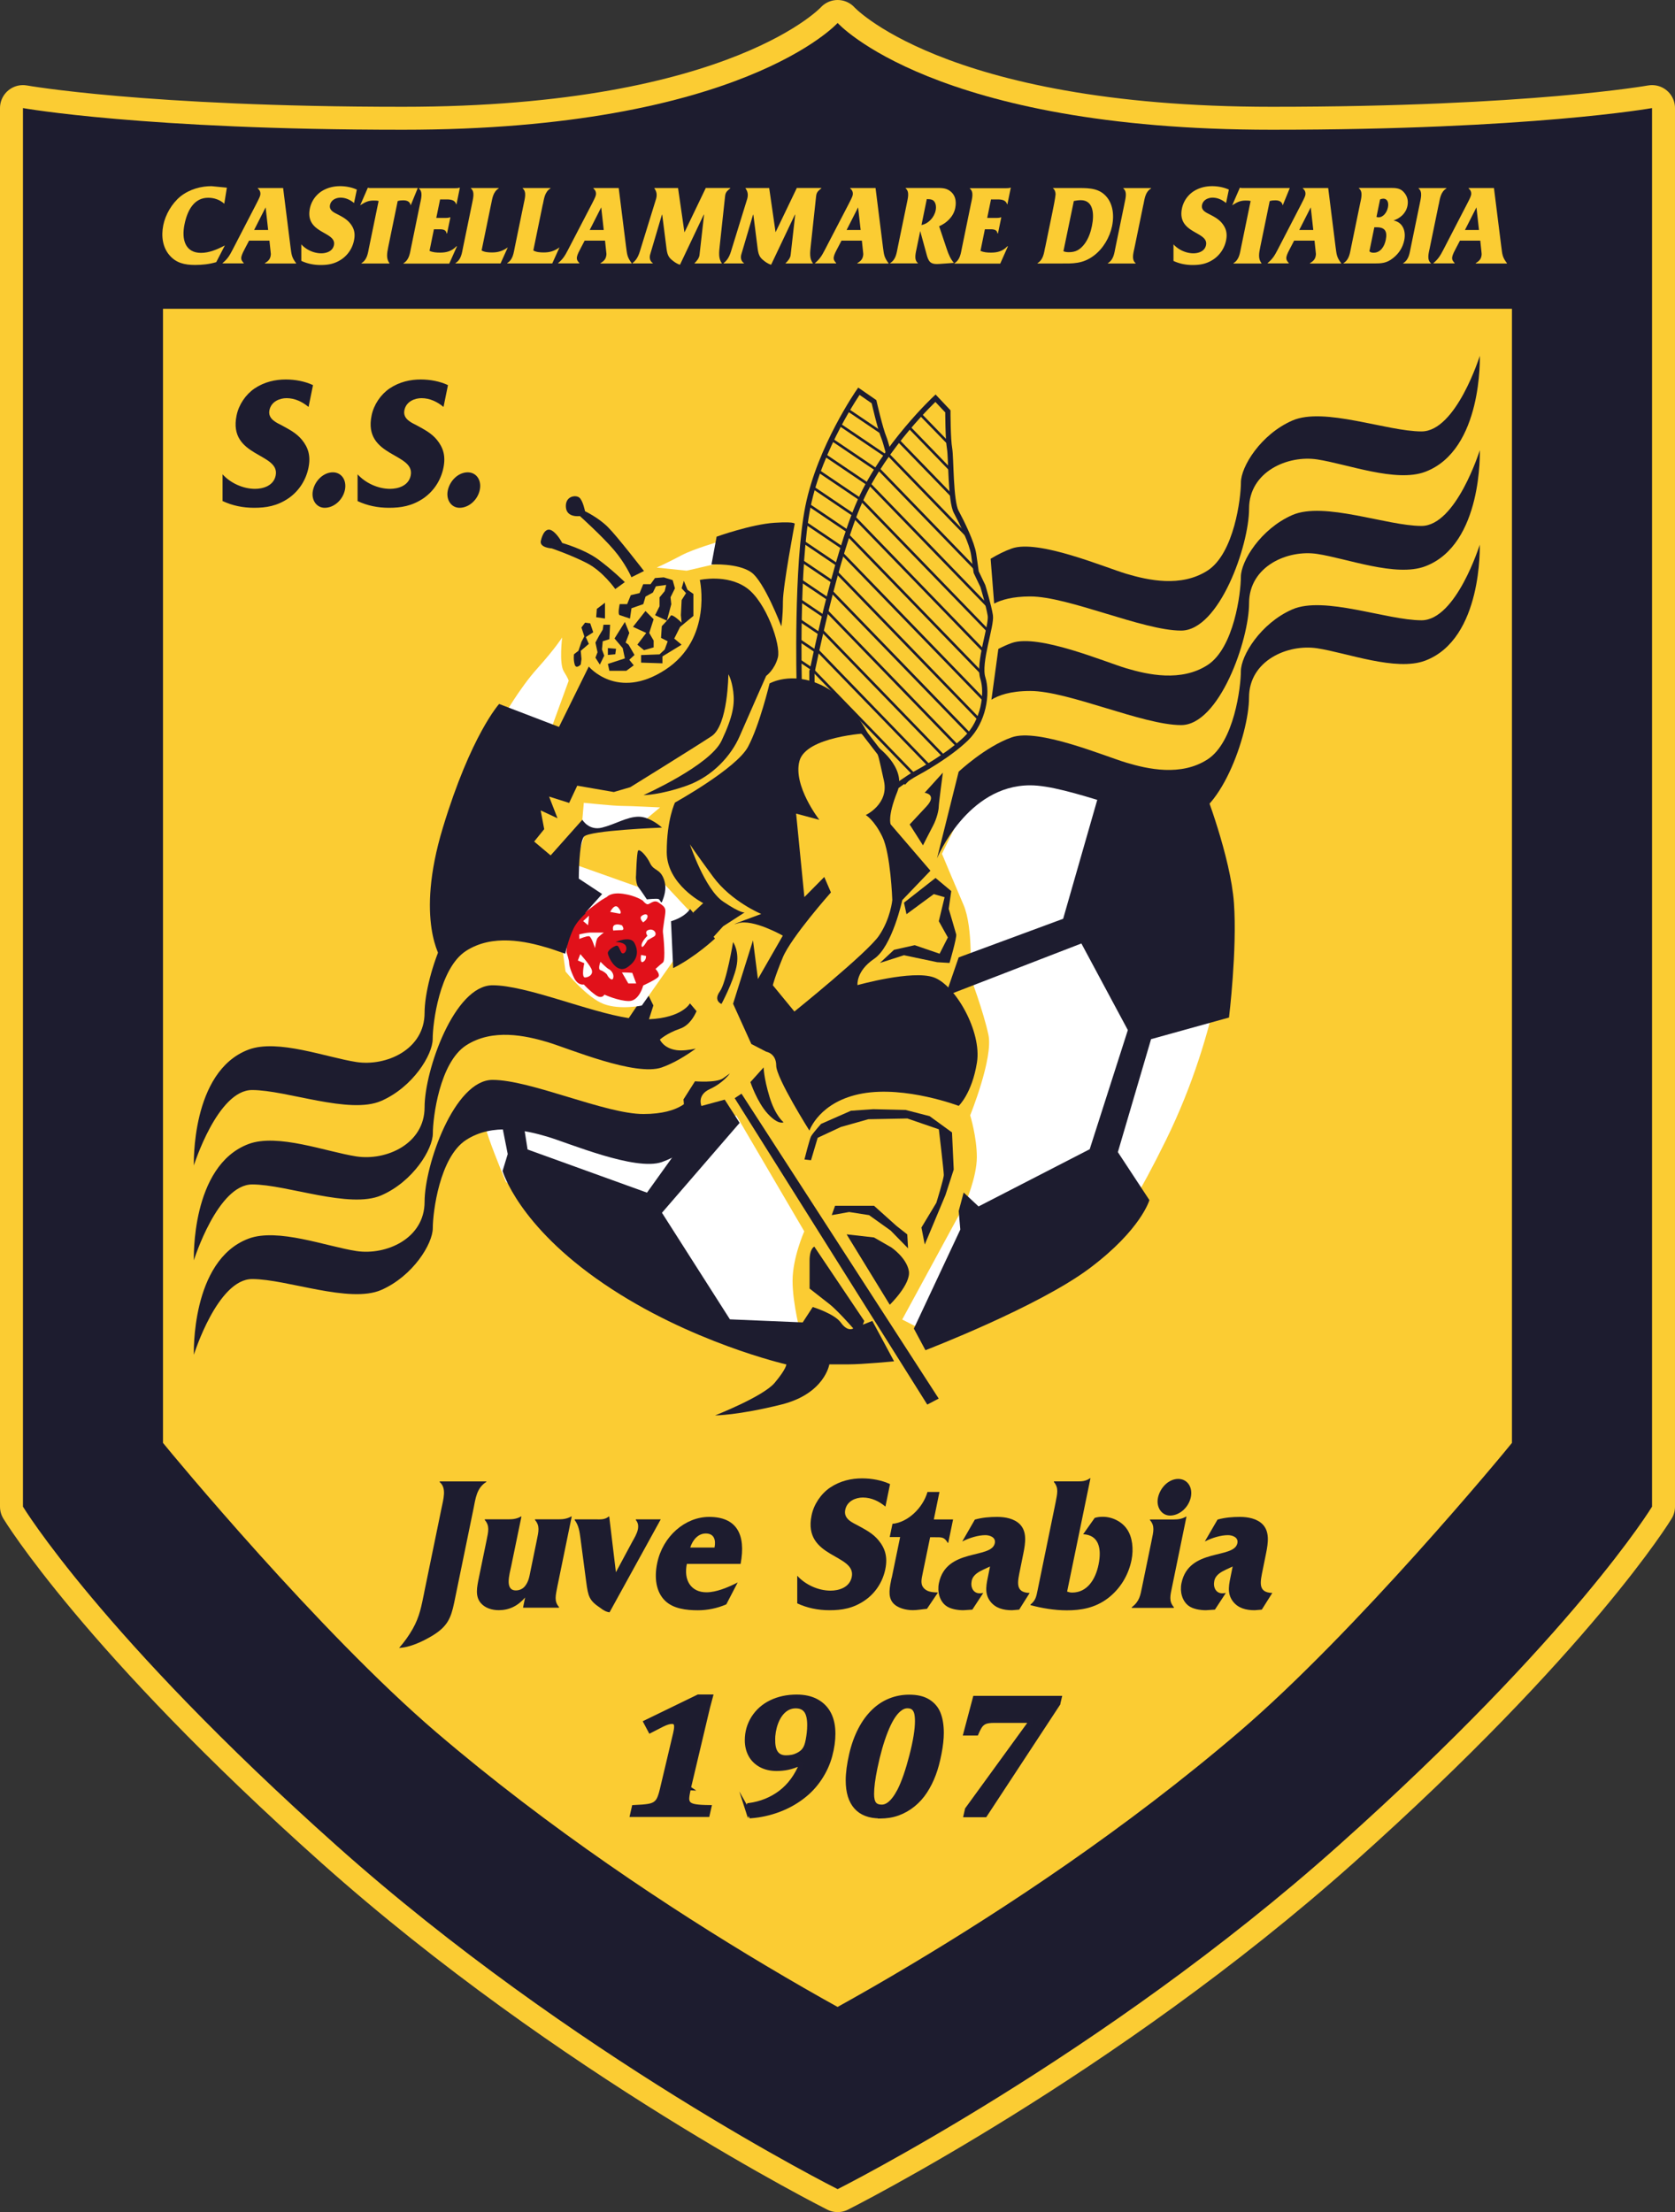
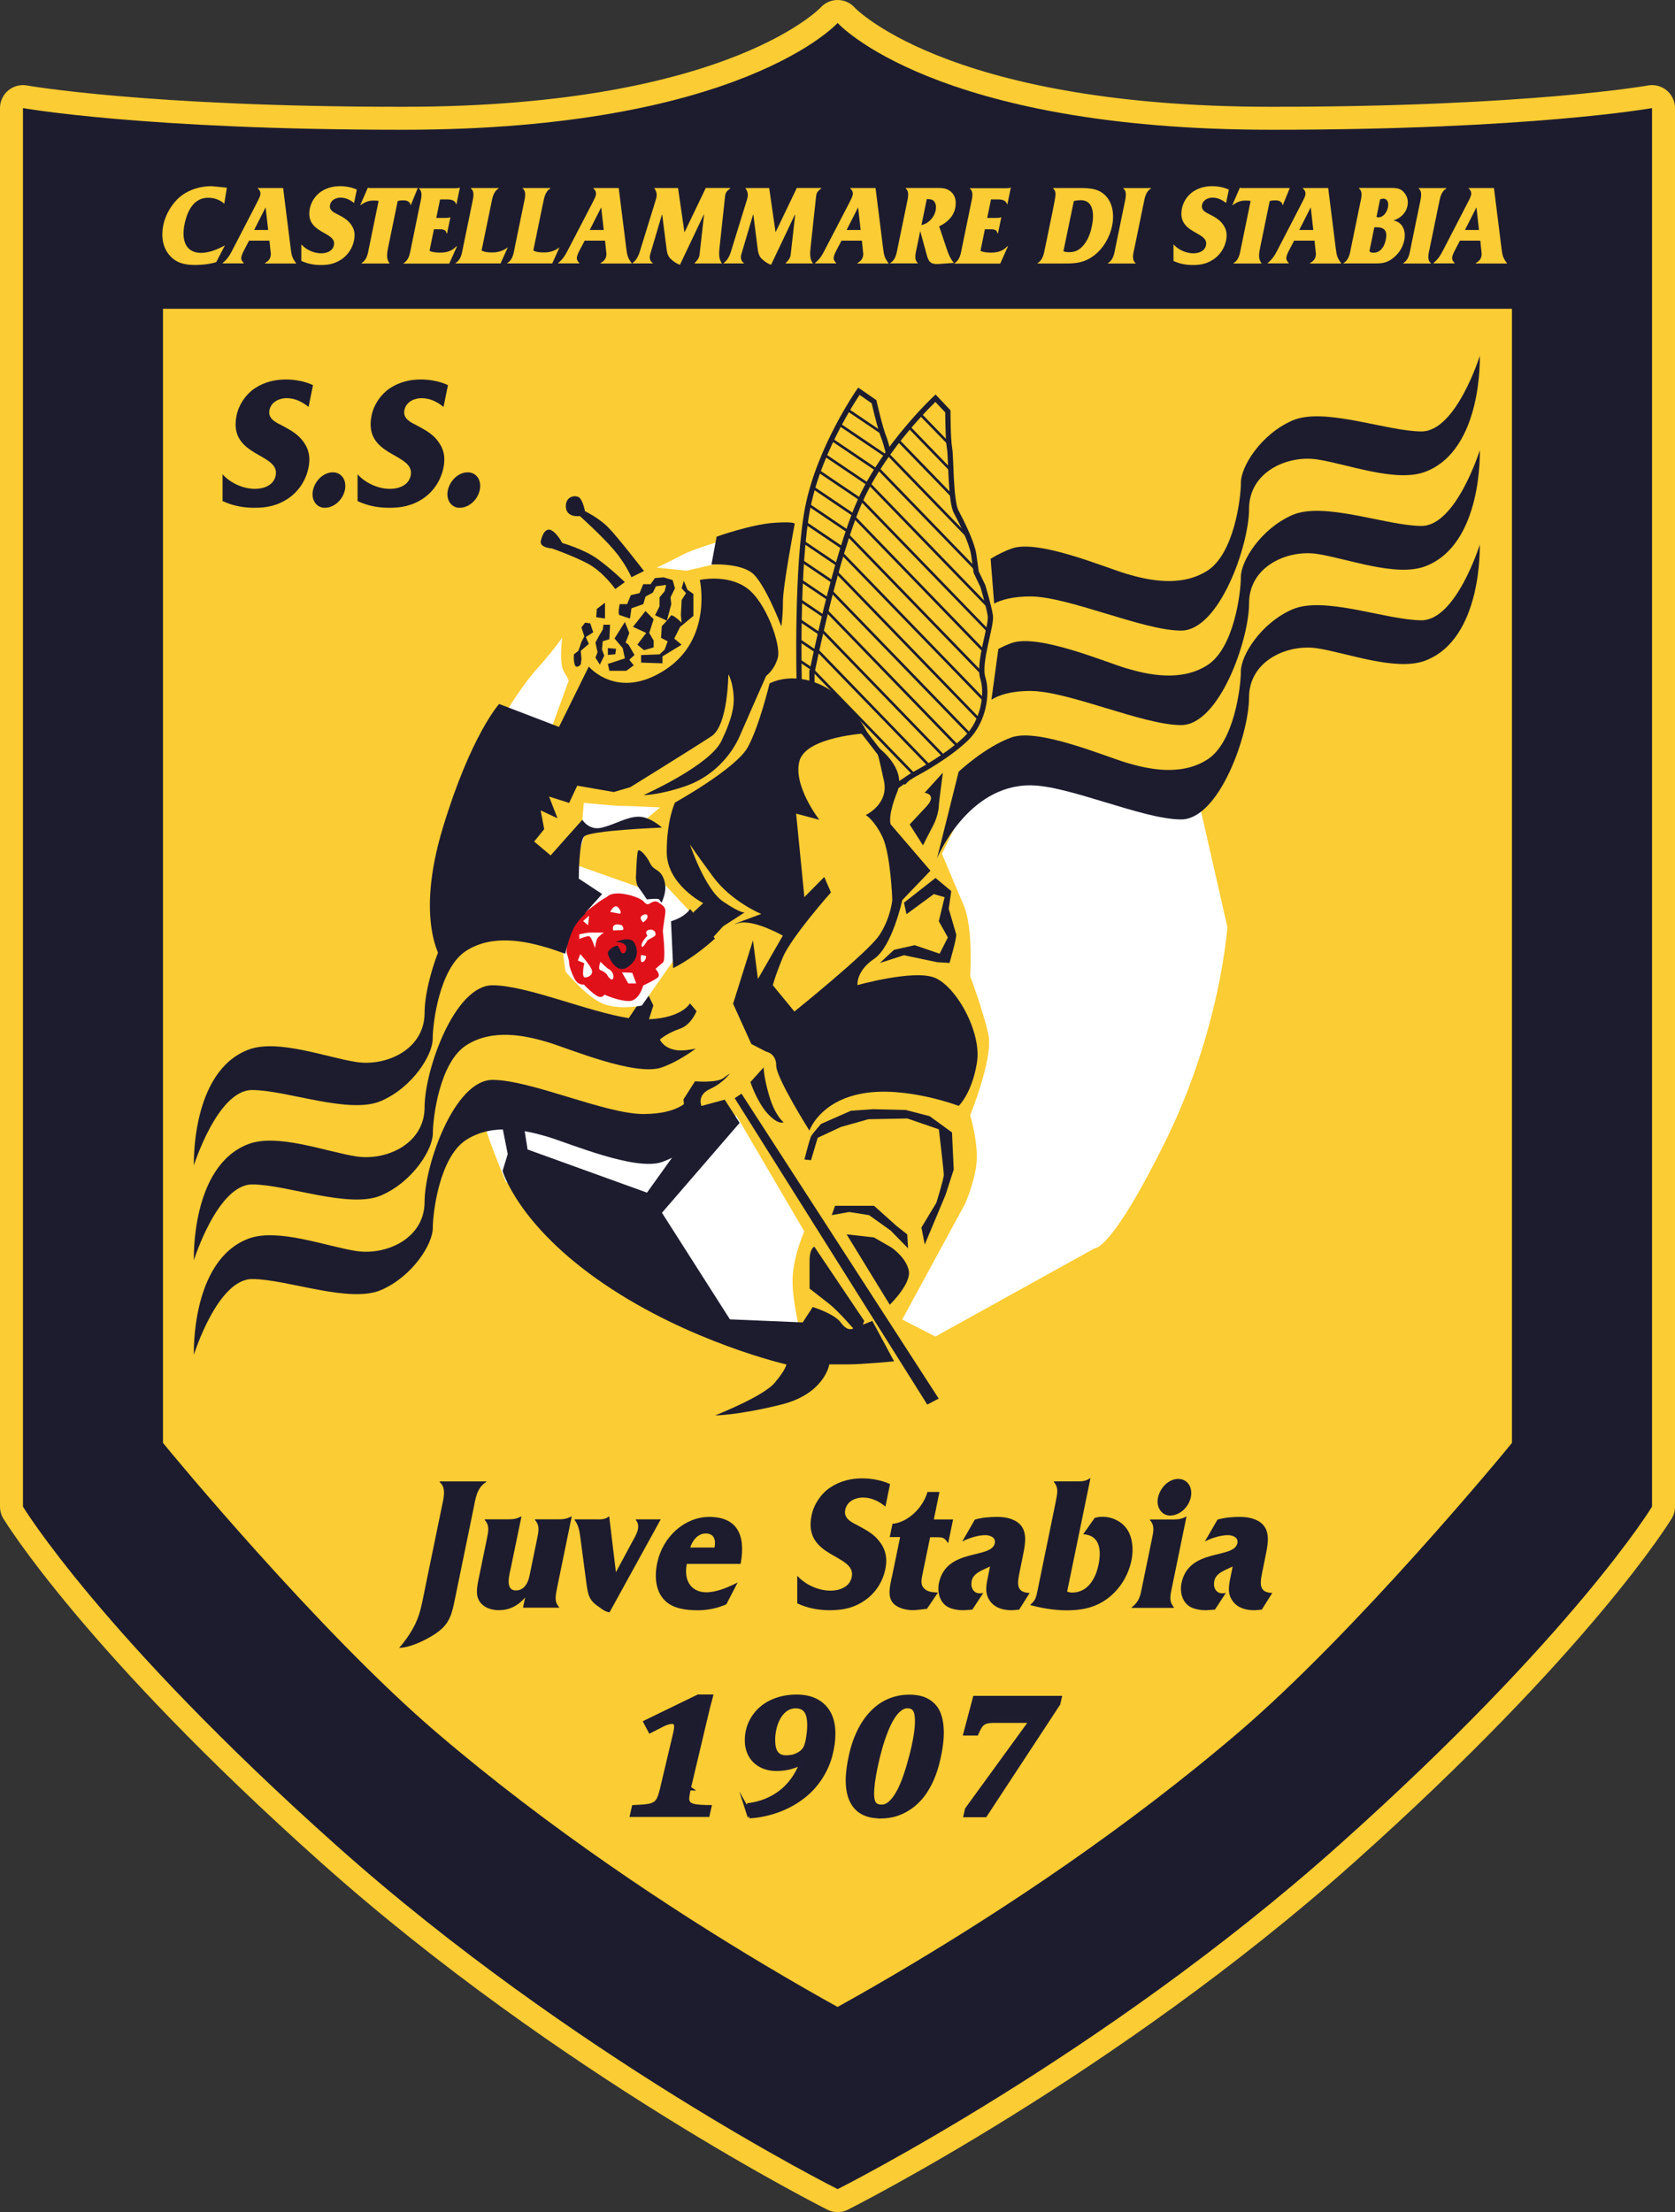
<svg xmlns="http://www.w3.org/2000/svg" id="Livello_2" data-name="Livello 2" viewBox="0 0 312.25 412.19">
  <rect x="0" y="0" width="312.25" height="412.19" fill="#333333" stroke="none" />
  <defs>
    <style>.cls-1{stroke-width:.98px}.cls-1,.cls-2{stroke-miterlimit:3.86}.cls-1,.cls-2,.cls-3{stroke:#1d1c2f;fill:none}.cls-2{stroke-width:.49px}.cls-3{stroke-miterlimit:22.93;stroke-width:.33px}.cls-5,.cls-7{fill-rule:evenodd}.cls-10,.cls-5,.cls-7,.cls-8,.cls-9{stroke-width:0}.cls-11,.cls-5,.cls-8{fill:#1d1c2f}.cls-7,.cls-9{fill:#fbcc33}.cls-11{stroke:#1e1c30;stroke-miterlimit:10;stroke-width:.77px}.cls-10{fill:#fff}</style>
  </defs>
  <g data-name="Livello 1">
    <g data-name="Livello 1-2" id="Livello_1-2">
      <path d="M156.15 407.91s-49.48-24.81-93.41-64.01-58.46-63.16-58.46-63.16V20.14s22.57 4.04 70.83 4.04c63.12 0 81.04-19.9 81.04-19.9s17.86 19.9 80.98 19.9c48.27 0 70.84-4.04 70.84-4.04v260.6s-14.55 23.96-58.47 63.16-93.35 64.01-93.35 64.01h0Z" style="stroke:#fbcc33;stroke-linecap:round;stroke-linejoin:round;stroke-width:8.56px;fill:none" />
      <path class="cls-8" d="M156.15 407.91s-49.48-24.81-93.41-64.01-58.46-63.16-58.46-63.16V20.14s22.57 4.04 70.83 4.04c63.12 0 81.04-19.9 81.04-19.9s17.86 19.9 80.98 19.9c48.27 0 70.84-4.04 70.84-4.04v260.6s-14.55 23.96-58.47 63.16-93.35 64.01-93.35 64.01" />
      <path class="cls-9" d="M282.02 57.37v211.55c-1.67 2.11-29.17 35.31-50.95 53.94-21.09 18.04-43.75 32.98-61.35 43.47-5.03 3.01-9.61 5.62-13.58 7.82-3.97-2.2-8.56-4.82-13.6-7.83-17.61-10.49-40.3-25.43-61.37-43.46-21.78-18.64-49.27-51.84-50.95-53.94V57.37h251.8Z" />
      <path class="cls-3" d="M282.02 57.37v211.55c-1.67 2.11-29.17 35.31-50.95 53.94-21.09 18.04-43.75 32.98-61.35 43.47-5.03 3.01-9.61 5.62-13.58 7.82-3.97-2.2-8.56-4.82-13.6-7.83-17.61-10.49-40.3-25.43-61.37-43.46-21.78-18.64-49.27-51.84-50.95-53.94V57.37h251.8Z" />
      <path class="cls-9" d="M148.99 127.41s-.58-21.99 1.63-33.04c2.23-11.05 9.49-21.48 9.49-21.48l2.82 1.95s1.16 5.07 1.85 6.71c.68 1.63 2.34 9.56 3.85 11.32 1.51 1.77 4.16 5.07 4.95 7.12.78 2.05 1.19 3.16 1.19 3.16l1.8 2.3s1.86 3.31 2.58 5.08-.3 9.04 1.24 11.68c1.56 2.64 1.95 7.86-.52 11.6-2.47 3.73-6.97 7.57-7.91 8.34-.92.78-3.2 3.29-3.2 3.29l-4.01-5.84-5.49-4.66-9.61-4.73-.65-2.82Z" />
      <path class="cls-3" d="M148.99 127.41s-.58-21.99 1.63-33.04c2.23-11.05 9.49-21.48 9.49-21.48l2.82 1.95s1.16 5.07 1.85 6.71c.68 1.63 2.34 9.56 3.85 11.32 1.51 1.77 4.16 5.07 4.95 7.12.78 2.05 1.19 3.16 1.19 3.16l1.8 2.3s1.86 3.31 2.58 5.08-.3 9.04 1.24 11.68c1.56 2.64 1.95 7.86-.52 11.6-2.47 3.73-6.97 7.57-7.91 8.34-.92.78-3.2 3.29-3.2 3.29l-4.01-5.84-5.49-4.66-9.61-4.73-.65-2.82Z" />
      <path class="cls-2" d="m158.06 76.39 6.41 4.33M156.43 79.06l9.49 6.41M155 81.87l12.33 8.33M153.7 84.76l18.16 12.25M152.52 87.73l22.04 14.87M151.51 90.82l26.9 18.16M150.7 94.04l28.73 19.4M150.12 97.41l29.34 19.81M149.7 100.92l30.29 20.44M149.41 104.49l32.14 21.69M149.2 108.11l32.21 21.74M149.06 111.79l31.2 21.07M148.97 115.49l29.51 19.93M148.93 119.24l27.61 18.64M148.93 123.01l25.33 17.11M148.98 126.81l22.87 15.44" />
      <path class="cls-1" d="M148.99 127.41s-.58-21.99 1.63-33.04c2.23-11.05 9.49-21.47 9.49-21.47l2.82 1.95s1.16 5.08 1.85 6.71c.68 1.64 2.34 9.56 3.85 11.32 1.51 1.77 4.16 5.07 4.95 7.12.78 2.05 1.19 3.16 1.19 3.16l1.8 2.3s1.86 3.31 2.58 5.08-.3 9.04 1.24 11.68c1.56 2.64 1.95 7.86-.52 11.6-2.47 3.73-6.97 7.57-7.91 8.34-.92.78-3.2 3.29-3.2 3.29l-4.01-5.84-5.49-4.67-9.61-4.73-.65-2.82Z" />
      <path class="cls-9" d="M151.35 125.37s4.33-21.62 8.97-32c4.64-10.38 14.07-19.17 14.07-19.17l2.31 2.45s0 5.19.3 6.92c.32 1.73.15 9.8 1.24 11.81 1.08 2.02 2.93 5.77 3.25 7.92l.46 3.31 1.24 2.59s1.08 3.61 1.39 5.48c.3 1.87-2.31 8.8-1.39 11.67s.15 8.08-3.09 11.24c-3.25 3.17-8.51 6.06-9.59 6.63-1.09.58-3.87 2.59-3.87 2.59l-2.63-6.48-4.33-5.62-8.35-6.48v-2.88h.01Z" />
      <path class="cls-3" d="M151.35 125.37s4.33-21.62 8.97-32c4.64-10.38 14.07-19.17 14.07-19.17l2.31 2.45s0 5.19.3 6.92c.32 1.73.15 9.8 1.24 11.81 1.08 2.02 2.93 5.77 3.25 7.92l.46 3.31 1.24 2.59s1.08 3.61 1.39 5.48c.3 1.87-2.31 8.8-1.39 11.67s.15 8.08-3.09 11.24c-3.25 3.17-8.51 6.06-9.59 6.63-1.09.58-3.87 2.59-3.87 2.59l-2.63-6.48-4.33-5.62-8.35-6.48v-2.88h.01Z" />
      <path class="cls-2" d="m171.6 77.23 5.31 5.47M169.41 79.53l7.85 8.1M167.38 81.99l10.21 10.53M165.46 84.56l15.03 15.51M163.65 87.25l18.23 18.82M161.97 90.07l22.27 22.98M160.45 93.06l23.78 24.54M159.14 96.26l24.28 25.07M157.96 99.6l25.07 25.86M156.87 103.03l26.6 27.46M155.86 106.54l26.65 27.51M154.9 110.1l25.83 26.66M153.98 113.71l24.42 25.21M153.1 117.36l22.86 23.59M152.27 121.05l20.97 21.65M151.46 124.79l18.93 19.53" />
      <path class="cls-1" d="M151.35 125.37s4.33-21.62 8.97-32c4.64-10.38 14.07-19.17 14.07-19.17l2.31 2.45s0 5.19.32 6.92c.3 1.73.15 9.8 1.24 11.81 1.08 2.02 2.93 5.77 3.25 7.92.3 2.16.47 3.31.47 3.31l1.24 2.59s1.09 3.61 1.39 5.48c.3 1.87-2.31 8.8-1.39 11.67s.15 8.08-3.09 11.24c-3.25 3.17-8.51 6.06-9.59 6.64-1.09.58-3.87 2.59-3.87 2.59l-2.63-6.48-4.33-5.62-8.35-6.48v-2.88h-.01Z" />
      <path class="cls-10" d="M228.81 172.65s-1.24 19.03-11.45 39.78c-10.21 20.75-13.29 20.17-13.29 20.17l-29.69 16.44-6.19-3.17 11.75-21.62s2.16-4.9 2.16-8.65-1.24-7.78-1.24-7.78 4.33-10.67 3.4-15c-.92-4.32-3.4-10.95-3.4-10.95s.62-8.94-1.24-13.26c-1.86-4.32-4.02-9.52-4.02-9.52l6.19-12.69s5.88-2.59 11.75-2.59 24.42 2.31 24.42 2.31l5.57 3.45 5.25 23.06.03.02ZM134.18 100.87s-4.95 1.44-7.11 2.59c-2.16 1.16-4.64 2.3-4.64 2.3l5.57.58 9.89-2.3-3.71-3.17ZM94.3 220.21s-1.92-4.56-3.14-8.04c-1.2-3.49-1.51-5.79-1.51-5.79h14.53l13.89 4.04 8.69 1.75 10.5-4.33 12.67 21.6s-2.18 4.89-2.18 9.23 1.57 10.12 1.57 10.12l-20.69-1.18s-11.11-9.28-12.07-10.69c-.96-1.4-22.26-16.71-22.26-16.71" />
      <path class="cls-9" d="m42.29 34.97-2.86-.28c-1.9 0-4.02.52-5.78 1.9-1.62 1.33-2.81 3.4-3.21 5.36-.44 2.18-.06 4.19 1.13 5.58 1.24 1.47 2.83 1.84 4.79 1.84 1.29 0 2.62-.13 3.95-.52l1.61-3.12c-1.45.77-2.95 1.39-4.45 1.39-2.87 0-3.68-2.39-3.07-5.34.53-2.58 1.77-4.93 4.41-4.93 1.16 0 2.2.4 3 1.11l.48-2.99h.01Z" />
      <path class="cls-7" d="M50 42.86h-2.63l2.14-4.21h.01l.47 4.21H50Zm.23 1.99.22 2.08c.05.34.06.45-.01.81-.14.68-.56.98-1.06 1.3v.06h5.82v-.06c-.86-1.13-.85-1.63-1.04-2.99l-1.38-11.01h-4.73v.06c.32.28.58.66.47 1.24-.09.45-.57 1.29-.77 1.71l-4.41 8.52c-.57 1.1-.95 1.71-1.85 2.45v.06h3.95v-.06c-.27-.32-.56-.59-.44-1.19.1-.45.44-1.11.67-1.54l.76-1.45h3.82v.02Z" />
      <path class="cls-9" d="M56.18 48.61c1.09.52 2.31.77 3.59.77 1.37 0 2.64-.19 3.97-1.11a5.564 5.564 0 0 0 2.25-3.47c.29-1.37-.01-2.32-.76-3.23-.62-.74-1.4-1.16-2.24-1.6-.65-.34-1.68-.74-1.47-1.77.2-1 1.21-1.37 1.96-1.37.96 0 1.82.42 2.52 1l.52-2.5c-.92-.42-2.04-.64-3.11-.64-1.18 0-2.43.26-3.58 1.03a5.06 5.06 0 0 0-2.06 3.1c-.99 4.79 5.02 4.26 4.48 6.86-.25 1.2-1.49 1.52-2.37 1.52-1.39 0-2.83-.68-3.71-1.67v3.08Z" />
      <path class="cls-7" d="M74.16 37.46c.35-.11.67-.13 1.01-.13.7 0 1.25.21 1.39.94l1.32-3.23h-8.96l-.35-.06-1.43 3.29.15-.11c.85-.55 1.45-.79 2.34-.79.35 0 .63 0 .95.08l-1.77 8.6c-.23 1.11-.34 2.33-1.43 2.99v.06h5.22v-.06c-.63-.85-.47-1.82-.22-3.04l1.76-8.55h.01ZM80.89 42.72h.63c.72 0 1.62-.08 1.72.77h.1l.62-2.99h-.1c-.19.08-.47.11-.73.11h-1.8l.71-3.45h.62c.95 0 2.07-.11 2.38.9h.06l.63-3.1h-.06c-.24.11-.54.11-.83.11h-6.75v.06c.8.64.42 1.86.19 2.97l-1.64 7.99c-.23 1.11-.34 2.31-1.43 2.97v.06h8.54l1.44-3.23h-.1c-.94.99-1.99 1.18-3.06 1.18-.68 0-1.38-.05-1.96-.33l.82-4.02v.02Z" />
      <path class="cls-9" d="M91.54 38.12c.24-1.13.35-2.35 1.43-3.02v-.06h-5.19v.06c.8.66.4 1.89.19 2.99l-1.64 7.97c-.23 1.11-.34 2.31-1.43 2.97v.06h8.41l1.35-2.99c-1 .71-1.87.94-2.93.94-.7 0-1.4-.05-1.95-.37l1.76-8.57ZM101.19 38.12c.24-1.13.35-2.35 1.43-3.02v-.06h-5.19v.06c.8.66.4 1.89.18 2.99l-1.64 7.97c-.23 1.11-.34 2.31-1.42 2.97v.06h8.4l1.35-2.99c-1 .71-1.87.94-2.93.94-.7 0-1.4-.05-1.95-.37l1.76-8.57h.01Z" />
      <path class="cls-7" d="M112.56 42.86h-2.63l2.14-4.21h.01l.47 4.21h.01Zm.23 1.99.22 2.08c.05.34.06.45-.01.81-.14.68-.56.98-1.06 1.3v.06h5.82v-.06c-.86-1.13-.85-1.63-1.04-2.99l-1.38-11.01h-4.73v.06c.32.28.58.66.47 1.24-.09.45-.57 1.29-.77 1.71l-4.43 8.52c-.57 1.1-.95 1.71-1.83 2.45v.06H108v-.06c-.27-.32-.56-.59-.44-1.19.09-.45.44-1.11.67-1.54l.76-1.45h3.82v.02Z" />
      <path class="cls-9" d="m127.59 43.28-1.18-8.18v-.06h-4.43v.06c.4.52.56 1.16.32 1.97l-2.77 8.97c-.35 1.16-.61 2.22-1.62 2.99v.06h3.79v-.06c-.48-.32-.71-.92-.49-1.64l2.18-7.38h.06l.72 5.68c.14 1.1.19 1.99.96 2.65.48.41 1.01.81 1.63.99l4.43-9.33h.06l-.85 7.51c-.06.58-.53 1.16-.92 1.52v.06h5.08v-.06c-.66-.84-.52-2.03-.39-3.23l1-9.26c.08-.77.42-.98.97-1.45v-.06h-4.6v.06l-3.93 8.18h-.03ZM144.58 43.28l-1.18-8.18v-.06h-4.43v.06c.4.52.56 1.16.32 1.97l-2.77 8.97c-.35 1.16-.61 2.22-1.62 2.99v.06h3.79v-.06c-.48-.32-.71-.92-.49-1.64l2.18-7.38h.06l.72 5.68c.14 1.1.19 1.99.96 2.65.47.41 1.01.81 1.63.99l4.43-9.33h.06l-.85 7.51c-.06.58-.53 1.16-.94 1.52v.06h5.08v-.06c-.67-.84-.52-2.03-.39-3.23l1-9.26c.08-.77.42-.98.97-1.45v-.06h-4.6v.06l-3.93 8.18h-.01Z" />
      <path class="cls-7" d="M160.44 42.86h-2.62l2.14-4.21h.01l.47 4.21Zm.23 1.99.22 2.08c.05.34.06.45-.01.81-.14.68-.56.98-1.06 1.3v.06h5.82v-.06c-.86-1.13-.85-1.63-1.04-2.99l-1.38-11.01h-4.73v.06c.32.28.58.66.47 1.24-.09.45-.57 1.29-.77 1.71l-4.43 8.52c-.57 1.1-.95 1.71-1.83 2.45v.06h3.95v-.06c-.27-.32-.56-.59-.44-1.19.09-.45.44-1.11.67-1.54l.76-1.45h3.82v.02ZM172.97 37.11c.39 0 .78.05 1.06.29.44.41.53 1.13.39 1.82-.28 1.34-1.39 2.48-2.64 2.71l.99-4.83h.2Zm-1.42 5.97 1.28 4.67c.4 1.32.97 1.52 2.29 1.43l2.71-.19c-.63-.71-1.01-1.6-1.33-2.57l-1.43-4.26c1.39-.6 2.67-1.78 3-3.38.29-1.43-.05-2.57-1.05-3.25-.76-.52-1.54-.5-2.48-.5h-5.72v.06c.8.66.4 1.89.19 2.99l-1.64 7.95c-.23 1.11-.34 2.33-1.43 2.99v.06h5.17v-.06c-.8-.66-.4-1.87-.18-2.99l.61-2.97v.02ZM183.6 42.72h.63c.71 0 1.62-.08 1.71.77h.1l.62-2.99h-.1c-.19.08-.47.11-.73.11h-1.8l.71-3.45h.62c.95 0 2.06-.11 2.38.9h.06l.63-3.1h-.06c-.24.11-.54.11-.83.11h-6.75v.06c.8.64.42 1.86.19 2.97l-1.64 7.99c-.23 1.11-.34 2.31-1.42 2.97v.06h8.54l1.44-3.23h-.1c-.94.99-1.99 1.18-3.06 1.18-.67 0-1.38-.05-1.96-.33l.82-4.02v.02ZM200.18 37.45c.44-.08.87-.15 1.3-.15 2.38 0 2.53 2.63 2.07 4.83-.23 1.13-.62 2.29-1.34 3.28-.89 1.18-1.73 1.58-2.96 1.58-.34 0-.68-.04-1.01-.17l1.94-9.36Zm-5.34 8.6c-.23 1.11-.34 2.33-1.43 2.99v.06h4.33c2.16 0 4.07.11 6.15-1.45 1.76-1.3 2.99-3.44 3.42-5.52.47-2.31.06-4.5-1.4-5.85s-3.43-1.24-5.51-1.24h-4.1v.06c.29.19.48.66.48 1.1-.04.62-.43 2.57-.58 3.29l-1.35 6.56h.01Z" />
      <path class="cls-9" d="M213.16 38.1c.23-1.11.34-2.33 1.43-2.99v-.06h-5.19v.06c.8.66.4 1.87.19 2.99l-1.64 7.97c-.23 1.11-.34 2.31-1.42 2.97v.06h5.17v-.06c-.8-.66-.42-1.86-.19-2.97l1.64-7.97ZM218.74 48.61c1.09.52 2.31.77 3.59.77 1.37 0 2.64-.19 3.97-1.11a5.62 5.62 0 0 0 2.26-3.47c.28-1.37-.03-2.32-.77-3.23-.62-.74-1.4-1.16-2.24-1.6-.65-.34-1.68-.74-1.47-1.77.2-1 1.21-1.37 1.96-1.37.96 0 1.82.42 2.52 1l.52-2.5c-.92-.42-2.04-.64-3.11-.64-1.18 0-2.43.26-3.57 1.03a5.06 5.06 0 0 0-2.06 3.1c-.99 4.79 5.02 4.26 4.48 6.86-.24 1.2-1.49 1.52-2.35 1.52-1.39 0-2.83-.68-3.71-1.67v3.08h-.03Z" />
      <path class="cls-7" d="M236.72 37.46c.35-.11.67-.13 1.01-.13.7 0 1.25.21 1.39.94l1.32-3.23h-8.96l-.35-.06-1.43 3.29.15-.11c.85-.55 1.45-.79 2.34-.79.35 0 .63 0 .95.08l-1.77 8.6c-.23 1.11-.34 2.33-1.43 2.99v.06h5.22v-.06c-.65-.85-.47-1.82-.22-3.04l1.76-8.55h.01ZM244.82 42.86h-2.62l2.14-4.21h.01l.47 4.21Zm.23 1.99.22 2.08c.05.34.06.45-.01.81-.14.68-.56.98-1.06 1.3v.06h5.82v-.06c-.86-1.13-.85-1.63-1.04-2.99l-1.38-11.01h-4.73v.06c.32.28.58.66.47 1.24-.09.45-.57 1.29-.77 1.71l-4.41 8.52c-.57 1.1-.96 1.71-1.85 2.45v.06h3.95v-.06c-.27-.32-.56-.59-.44-1.19.09-.45.44-1.11.67-1.54l.76-1.45h3.82v.02ZM256.2 42.35h.47c1.47 0 2 .73 1.66 2.35-.25 1.24-.99 2.39-2.25 2.39-.35 0-.56-.04-.8-.26l.92-4.49Zm1.08-5.2c.22-.08.39-.13.58-.13.83 0 1.05.81.87 1.64-.19.92-.86 1.84-1.78 1.84-.14 0-.23-.05-.35-.08l.67-3.27h.01Zm-3.95-2.11v.06c.8.64.42 1.86.19 2.97l-1.64 7.97c-.24 1.13-.34 2.33-1.43 2.99v.06h5.64c1.37 0 2.4-.01 3.64-1.03 1.09-.87 1.78-1.99 2.05-3.31.38-1.86-.42-3.4-2.02-3.66 1.24-.42 2.31-1.29 2.61-2.71.23-1.11-.1-1.97-.75-2.65-.67-.71-1.52-.71-2.53-.71h-5.76Z" />
      <path class="cls-9" d="M268.21 38.1c.23-1.11.34-2.33 1.43-2.99v-.06h-5.19v.06c.8.66.4 1.87.19 2.99L263 46.07c-.23 1.11-.34 2.31-1.42 2.97v.06h5.17v-.06c-.8-.66-.42-1.86-.19-2.97l1.64-7.97Z" />
      <path class="cls-7" d="M275.72 42.86h-2.63l2.14-4.21h.01l.47 4.21h.01Zm.23 1.99.22 2.08c.04.34.06.45-.01.81-.14.68-.56.98-1.06 1.3v.06h5.82v-.06c-.86-1.13-.86-1.63-1.04-2.99l-1.38-11.01h-4.73v.06c.32.28.58.66.47 1.24-.1.45-.57 1.29-.78 1.71l-4.41 8.52c-.57 1.1-.95 1.71-1.83 2.45v.06h3.95v-.06c-.27-.32-.56-.59-.44-1.19.09-.45.44-1.11.67-1.54l.76-1.45h3.82v.02Z" />
      <path class="cls-8" d="M41.52 93.37c1.78.84 3.77 1.25 5.84 1.25 2.23 0 4.3-.32 6.46-1.8 1.95-1.37 3.21-3.38 3.68-5.64.46-2.23-.04-3.8-1.24-5.26-1.01-1.21-2.29-1.87-3.64-2.61-1.05-.55-2.73-1.21-2.39-2.89.34-1.64 1.96-2.23 3.19-2.23 1.57 0 2.97.7 4.1 1.64l.83-4.07c-1.49-.7-3.3-1.05-5.07-1.05-1.91 0-3.95.42-5.82 1.67-1.68 1.14-2.96 3.05-3.36 5.05-1.61 7.79 8.16 6.92 7.29 11.18-.4 1.96-2.43 2.48-3.85 2.48-2.26 0-4.62-1.11-6.05-2.71v5.01l.03-.02ZM60.53 94.62c1.73 0 3.38-1.46 3.77-3.34.37-1.82-.65-3.27-2.25-3.27-1.73 0-3.34 1.53-3.72 3.41-.35 1.71.66 3.2 2.2 3.2M66.66 93.37c1.78.84 3.77 1.25 5.84 1.25 2.24 0 4.31-.32 6.48-1.8 1.95-1.37 3.21-3.38 3.68-5.64.46-2.23-.04-3.8-1.24-5.26-1.01-1.21-2.29-1.87-3.64-2.61-1.05-.55-2.73-1.21-2.39-2.89.34-1.64 1.96-2.23 3.19-2.23 1.57 0 2.97.7 4.1 1.64l.83-4.07c-1.49-.7-3.3-1.05-5.07-1.05-1.91 0-3.95.42-5.81 1.67-1.68 1.14-2.96 3.05-3.36 5.05-1.61 7.79 8.16 6.92 7.29 11.18-.4 1.96-2.43 2.48-3.85 2.48-2.26 0-4.62-1.11-6.05-2.71v5.01-.02ZM85.67 94.62c1.73 0 3.38-1.46 3.77-3.34.38-1.82-.65-3.27-2.25-3.27-1.73 0-3.34 1.53-3.72 3.41-.35 1.71.66 3.2 2.2 3.2M79.08 296.75c-.51 2.43-.82 4.43-2.14 6.76-.71 1.25-1.58 2.48-2.54 3.55 1.99-.07 4.38-1.18 6.22-2.29 2.77-1.69 3.44-3.22 4.05-6.15l3.59-17.46c.38-1.86.57-3.9 2.38-5.01l.03-.11h-8.69l-.03.11c1.35 1.11.71 3.15.33 5.01l-3.21 15.6h.01Z" />
      <path class="cls-5" d="M97.22 282.57h-.1c-.71.42-1.44.53-2.28.53h-4.45l-.03.11c.97 1.11.68 2.15.34 3.83l-1.43 6.94c-.37 1.79-.71 3.43.33 4.69.81.97 2.11 1.36 3.38 1.36 1.91 0 3.52-.75 4.91-2.36l-.39 1.9h6.69l.03-.11c-.97-1.11-.63-2.15-.32-3.83l2.68-13.06h-.1c-.73.42-1.47.53-2.3.53h-4.43l-.03.11c.97 1.11.68 2.15.34 3.83l-1.19 5.8c-.19.93-.32 1.86-1.01 2.72-.43.54-1.1.79-1.68.79-2.14 0-1.19-3.01-.87-4.59l1.9-9.2h.01Z" />
      <path class="cls-8" d="m114.82 292.99-1.25-10.41h-.1c-.71.61-1.51.53-2.31.53h-4.01l-.03.11c.78 1.04.92 2.15 1.11 3.58l1.05 7.95c.37 2.76.54 3.47 2.67 4.89.47.37 1.05.72 1.68.79l9.54-17.32h-4.62l-.03.11c.39.47.54.97.39 1.76-.16.79-.66 1.62-1.06 2.33l-3.05 5.68h.01Z" />
      <path class="cls-5" d="M128.67 288.36c.46-1.43 1.48-2.62 2.9-2.62 1.56 0 1.91 1.21 1.63 2.62h-4.53Zm8.84 6.51c-1.81.93-4 1.83-5.81 1.83-2.87 0-4.29-2.22-3.66-5.29h10.02c1.04-5.51-.75-8.76-5.86-8.76-4.49 0-8.66 3.62-9.69 8.62-.56 2.69-.24 5.36 1.49 7.02 1.51 1.46 3.91 1.76 6.1 1.76 1.71 0 3.59-.35 5.3-1.11l2.1-4.04Z" />
      <path class="cls-8" d="M148.6 298.75c1.83.86 3.87 1.29 6.01 1.29 2.3 0 4.43-.32 6.65-1.86 2-1.39 3.3-3.47 3.78-5.79.47-2.29-.04-3.9-1.28-5.4-1.04-1.25-2.35-1.93-3.74-2.69-1.08-.58-2.81-1.25-2.45-2.97.34-1.69 2.02-2.29 3.28-2.29 1.62 0 3.06.72 4.21 1.69l.86-4.19c-1.53-.72-3.4-1.07-5.21-1.07-1.97 0-4.06.44-5.97 1.72-1.73 1.18-3.04 3.15-3.45 5.19-1.66 8.02 8.39 7.12 7.49 11.48-.42 2-2.49 2.53-3.95 2.53-2.33 0-4.74-1.14-6.21-2.78v5.15h-.01ZM166.21 294.02c-.34 1.69-.76 3.4.22 4.62.83 1 2.43 1.39 3.76 1.39.83 0 1.75-.18 2.61-.25l2.05-3.04c-.86-.04-1.8-.07-2.45-.64-.87-.75-.66-1.69-.39-2.97l1.38-6.69h.81c1.37 0 1.82-.07 2.47 1.04h.1l.9-4.36h-3.59l1.05-5.12h-2.23c-.87 3.01-3.69 5.68-6.53 5.94l-.51 2.46h1.94l-1.57 7.62Z" />
      <path class="cls-8" d="M191.95 296.82c-2.77-.07-2.26-2.04-1.77-4.43l.58-2.87c.43-2.08.7-4.15-.65-5.51-1.05-1.04-2.69-1.36-4.21-1.36-1.39 0-2.77.11-4.17.5l-2.35 4.08c1.34-.68 2.99-1.18 4.31-1.18.81 0 1.99.39 1.76 1.5-.62 3.01-9.06.83-10.42 7.44-.34 1.64.15 3.32 1.28 4.19.81.64 2.19.86 3.28.86l1.67-.11 2.04-3.11c-.24.04-.44.07-.67.07-1.16 0-1.75-1.07-1.49-2.32.24-1.18 1.39-1.72 2.28-2.15l1.14-.53-.24 1.18c-.43 2.11-.9 3.76.29 5.33.97 1.25 2.4 1.64 4.06 1.64l1.32-.11 1.96-3.11h.03ZM203.29 275.45h-.1c-.83.58-1.54.58-2.44.58h-4.26l-.03.11c.96 1.14.62 2.18.32 3.83l-3.35 16.32c-.25 1.21-.35 1.9-1.33 2.69v.11c2.12.57 4.46.97 6.79.97 2.58 0 5.22-.42 7.64-2.25 2.34-1.79 3.83-4.33 4.4-7.09.42-2.08.18-4.33-.85-5.8-.94-1.39-2.73-2.29-4.48-2.29-.52 0-1.01.04-1.53.21l-2.15 3.04c2.91.14 3.49 2.64 2.87 5.65-.57 2.78-2.11 5.22-4.92 5.22-.32 0-.63-.07-.94-.18l4.35-21.12Z" />
      <path class="cls-5" d="M218.12 282.4c1.75 0 3.48-1.5 3.88-3.47.37-1.83-.67-3.36-2.35-3.36-1.78 0-3.4 1.62-3.79 3.54-.35 1.72.68 3.29 2.26 3.29m-3.73.72-.03.11c.97 1.11.66 2.15.32 3.83l-1.77 8.6c-.34 1.64-.46 2.68-1.92 3.83l-.03.11h7.85l.03-.11c-.99-1.14-.68-2.18-.34-3.83l2.68-13.06h-.1c-.71.42-1.43.53-2.3.53h-4.4.01Z" />
      <path class="cls-8" d="M237.19 296.82c-2.77-.07-2.26-2.04-1.77-4.43l.58-2.87c.43-2.08.7-4.15-.65-5.51-1.05-1.04-2.69-1.36-4.21-1.36-1.39 0-2.77.11-4.17.5l-2.37 4.08c1.34-.68 2.99-1.18 4.31-1.18.81 0 1.99.39 1.76 1.5-.62 3.01-9.06.83-10.42 7.44-.34 1.64.15 3.32 1.28 4.19.81.64 2.19.86 3.28.86l1.67-.11 2.04-3.11c-.24.04-.44.07-.66.07-1.16 0-1.75-1.07-1.49-2.32.24-1.18 1.39-1.72 2.28-2.15l1.14-.53-.24 1.18c-.43 2.11-.9 3.76.29 5.33.97 1.25 2.4 1.64 4.06 1.64l1.32-.11 1.96-3.11h.03ZM36.14 252.44s4.4-14.11 10.87-14.11 18.16 4.61 24.07 2.03c5.91-2.59 9.6-8.61 9.6-11.53s1.26-13.22 6.21-16.42c4.95-3.21 11.16-1.79 15.14-.61s16.41 6.46 21.35 4.73c4.95-1.75 9.9-6.41 9.9-6.41l-4.65-5.51s-1.57 2.97-8.69 2.97-21-6.36-28.12-6.36-12.67 15.86-12.67 22.72-7.17 10.01-12.72 9.17c-5.55-.85-14.66-4.35-20.1-2.31-10.8 4.06-10.19 21.66-10.19 21.66M275.86 66.26s.61 17.6-10.19 21.66c-5.44 2.04-14.53-1.46-20.1-2.31-5.55-.85-12.72 2.31-12.72 9.17s-5.55 22.72-12.67 22.72-21-6.36-28.12-6.36c-3.31 0-5.43.64-6.73 1.33l-.66-8.35c1.25-.75 2.61-1.45 3.95-1.92 4.95-1.75 17.38 3.54 21.36 4.72s10.19 2.59 15.14-.61c4.95-3.21 6.21-13.5 6.21-16.42s3.68-8.95 9.59-11.53 17.62 2.03 24.08 2.03 10.87-14.11 10.87-14.11" />
      <path class="cls-8" d="M275.86 83.87s.61 17.6-10.19 21.66c-5.44 2.04-14.53-1.46-20.1-2.31-5.55-.85-12.72 2.31-12.72 9.17s-5.55 22.72-12.67 22.72-21-6.36-28.12-6.36c-3.77 0-5.98.84-7.24 1.63l1.29-9.46c.82-.42 1.66-.81 2.5-1.11 4.95-1.75 17.38 3.54 21.36 4.72s10.19 2.58 15.14-.61c4.95-3.21 6.21-13.5 6.21-16.42s3.68-8.94 9.59-11.53c5.91-2.58 17.62 2.03 24.08 2.03s10.87-14.11 10.87-14.11" />
      <path class="cls-8" d="M275.86 101.47s-4.4 14.11-10.87 14.11-18.16-4.61-24.08-2.03c-5.91 2.59-9.59 8.61-9.59 11.53s-1.26 13.22-6.21 16.42c-4.96 3.21-11.17 1.8-15.14.61-3.98-1.18-16.42-6.46-21.36-4.72s-9.9 6.41-9.9 6.41l-4.03 16.14s5.55-13.61 17.37-13.61c7.12 0 21 6.36 28.12 6.36s12.67-15.86 12.67-22.72 7.17-10.01 12.72-9.17c5.55.85 14.66 4.34 20.1 2.31 10.8-4.06 10.19-21.66 10.19-21.66M132.63 105.18l.96-5.18s6.46-2.31 10.8-2.59c4.35-.28 3.74.28 3.74.28s-2.18 11.53-2.18 14.4-.3 4.62-.3 4.62-3.14-8.32-5.6-10.07c-2.48-1.75-7.42-1.46-7.42-1.46" />
      <path class="cls-10" d="M104.8 118.74s-.61 4.89.3 6.36.91 1.75.91 1.75l-3.98 10.92-8.32-4s3.07-5.46 6.46-9.22c3.38-3.77 4.64-5.79 4.64-5.79" />
      <path class="cls-8" d="M36.14 234.83s-.61-17.6 10.19-21.66c5.44-2.04 14.55 1.46 20.1 2.31s12.72-2.31 12.72-9.17 5.55-22.72 12.67-22.72c6.3 0 17.87 4.96 25.39 6.12l3.33-4.94 1.26 2.58-.82 2.57c6.22-.27 7.64-2.96 7.64-2.96l1.23 1.45c-.44 1-1.39 2.69-3.09 3.27-2.48.85-3.74 2.03-3.74 2.03s.66 1.64 3.14 1.97c1.05.14 2.37-.04 3.54-.29-1.78 1.3-4.05 2.7-6.31 3.5-4.95 1.75-17.38-3.54-21.35-4.72-3.98-1.18-10.19-2.59-15.14.61-4.96 3.21-6.21 13.5-6.21 16.42s-3.68 8.95-9.6 11.53c-5.91 2.58-17.62-2.03-24.07-2.03s-10.87 14.11-10.87 14.11" />
      <path class="cls-8" d="m127.38 204.91 2.18-3.43s3.98.34 5.25-.57l1.26-.9s-1.26 1.8-3.74 2.92c-2.47 1.13-1.57 3.15-1.57 3.15l4.34-1.18 2.78 4.33-14.48 16.75 12.67 19.86 13.57.57 1.87-2.87s4.05 1.24 5.25 2.92c1.21 1.69 2.18 1.13 2.18 1.13l3.68-1.46 4.05 7.53s-5.79.57-8.63.57h-3.44s-.85 5.46-8.93 7.48-12.37 2.03-12.37 2.03 8.93-3.49 11.11-6.07c2.18-2.59 2.18-3.43 2.18-3.43s-17.97-4.1-34.02-15.02c-16.05-10.91-18.88-21.03-18.88-21.03l.96-3.15-1.26-6.36 4.05-.28.91 5.79 22.26 8.04 7.42-10.35-.61-6.97h-.03Z" />
      <path class="cls-8" d="m136.96 204.63 1.27-.84 36.76 56.81-2.13 1.12-35.9-57.09zM151.81 232.3l9.3 13.83-.96 2.64s-3.68-4.33-5.55-5.79c-1.87-1.46-3.68-2.88-3.68-2.88v-5.18c0-2.36.91-2.64.91-2.64M161.7 136.62s-11.45.58-12.67 5.19c-1.24 4.61 3.71 10.95 3.71 10.95l-4.33-1.16 1.54 15.56 3.71-3.75 1.24 2.88s-7.42 8.36-8.97 12.11-1.86 5.19-1.86 5.19l4.02 4.89s13.61-10.95 15.77-14.13c2.16-3.17 2.48-6.64 2.48-6.64s-.3-8.64-1.86-11.81c-1.54-3.17-3.09-4.03-3.09-4.03s4.33-2.02 3.4-6.34-1.54-6.63-1.54-6.63 5.88 4.03 4.02 8.64-1.24 6.06-1.24 6.06l7.42 8.64-5.25 5.48s-1.86 8.65-5.26 10.95-3.09 4.89-3.09 4.89 10.21-2.88 14.23-1.44 8.97 10.09 8.04 15.86c-.92 5.77-3.4 8.08-3.4 8.08s-9.89-3.75-17.94-2.31c-8.04 1.44-9.89 6.92-9.89 6.92s-6.19-9.8-6.19-12.11-1.86-2.59-1.86-2.59l-2.78-1.44-3.4-7.5 3.71-11.81.92 7.2 4.64-8.08s-5.57-3.17-8.35-2.31 4.33-1.73 4.33-1.73-5.57-2.3-8.97-6.92c-3.4-4.61-4.33-6.06-4.33-6.06s2.78 8.36 6.19 10.67c3.4 2.3 4.02 2.02 4.02 2.02l-4.02 2.59-3.4 3.75-2.16-6.34 1.85-1.73s-6.8-3.45-6.8-9.52 1.54-9.22 1.54-9.22 11.45-6.34 13.61-10.38c2.16-4.03 4.02-11.81 4.02-11.81s4.02-2.31 9.59.28 8.66 8.94 8.66 8.94" />
-       <path class="cls-8" d="M136.66 175.54s-1.24 7.5-2.48 9.22c-1.24 1.73.32 2.31.32 2.31s2.16-4.03 2.78-6.92c.62-2.88-.62-4.61-.62-4.61M205.3 146.42l-7.11 24.78-19.48 7.2-2.48 7.2 25.36-9.8 8.66 16.14-7.11 22.2-20.72 10.66-2.78-2.59-.92 3.45.3 3.45-8.66 18.45 2.16 4.03s21.03-8.08 30.62-15.28 11.13-12.69 11.13-12.69l-5.88-8.94 6.19-21.05 14.53-4.03s1.54-12.69.92-21.33c-.62-8.65-5.57-21.33-5.57-21.33l-19.18-.58v.02Z" />
      <path class="cls-10" d="M108.82 149.59s5.57.58 7.12.58 7.11.28 7.11.28l-3.1 2.59-4.63 1.16-6.19.86-1.86 6.06 12.99 4.61 3.71-.86 6.19 6.63-4.63 7.5-5.88 8.36s-4.02.87-7.11-.28c-3.09-1.16-7.11-6.05-7.11-6.05l-1.24-8.94-2.16-10.09 6.5-8.94.3-3.45h-.01Z" />
      <path d="M113.13 167.14s.66-.93 3.04-.59c2.38.34 3.66 1.27 3.66 1.27s.53.68.91.68 1.19-.93 2.01-.34c.83.59 1.29.84 1.29 1.62s-.54 3.34-.46 3.93.56 5.2 0 5.64-1.38 1.2-1.38 1.2.91.94.54 1.45-2.83 1.62-2.83 1.62-.73 2.91-2.66 2.91-4.58-1.2-4.58-1.2-.44.93-1.64.08c-1.2-.85-2.2-1.97-2.2-1.97s-1.11.27-1.83-1.27c-.73-1.54-.91-2.41-.91-2.83s-.38-1.6-.47-1.87.38-4.36.92-5.05 2.83-2.64 2.83-2.64 2.2-1.71 2.74-2.05c.54-.34 1-.59 1-.59m2.86 5.29s-.83-.34-1.38-.08c-.54.26-.27 1.04-.27 1.04s.82-.08 1.54-.08.1-.86.1-.86m3.93-.59s.73-.42.82-1.01-.54-.61-1.1-.18c-.54.44.28 1.19.28 1.19m.82 3.34s.47-.27 1.19-.68c.73-.42.09-1.53-.91-1.27s-.29 1.11-.29 1.11-1.19 1.12-1.1 1.89c.09.77 1.1-1.03 1.1-1.03m-1.19 2.74s-.27 1.62.37 1.27.54-1.11.54-1.11l-.91-.18Zm-3.57 3.24 1.19 2.05h1.47l-.73-1.97s-.73-.08-1.91-.08m-4.03-1.97s-.54 1.37 0 1.54c.54.17 1.19.67 1.28.93.09.27.92 1.3 1.11.52s-.44-1.45-.82-1.63c-.38-.17-1.56-1.37-1.56-1.37m-3.76-1.44-.46 1.19 1.2.51s-.63 2.75.18 2.66c.82-.08 1.64-.68 1.09-1.71-.54-1.04-2.01-2.64-2.01-2.64m-.19-3.68v.85s1.38-.59 1.83-.51 1.09 2.22 1.09 2.22.2-1.27.38-1.71c.19-.44 1.28-1.19 1.28-1.19h-2.66c-.46 0-1.94.34-1.94.34m1.83-3.49-1.09 1.01.91.77s.18-1.44.18-1.78m3.95-.7 1.82.34s.47-.17-.28-1.11c-.73-.93-1.54.77-1.54.77" style="fill:#e1111a;stroke-width:0;fill-rule:evenodd" />
      <path class="cls-8" d="M114.79 175.52s1.66 0 1.92.85c.28.85-.56 1.72-.92 1.04s-.46-1.2-.82-1.2-1.66.78-1.66 1.37 1.56 4.1 3.67 2.64c2.11-1.45 2.01-3.16 1.28-4.53-.73-1.38-3.48-.18-3.48-.18M93.04 131.17l11.17 4.28 5.55-11.25s5.31 6.41 14.24.61c8.93-5.79 6.46-16.75 6.46-16.75s5.01-1.13 8.69 1.46c3.68 2.58 6.46 10.68 5.86 12.99-.61 2.31-2.18 3.43-2.18 3.43s-3.44 7.76-4.95 11.25-4.95 7.48-9.89 9.22c-4.96 1.75-8.03 1.75-8.03 1.75s12.37-5.51 14.55-10.13c2.18-4.61 2.47-6.86 2.18-9.17-.3-2.31-.91-3.21-.91-3.21s-.05 9.5-3.14 11.53c-3.07 2.03-15.14 9.5-15.14 9.5l-3.07.9-6.82-1.18-1.51 3.21-3.74-1.18 1.57 4.04-3.14-1.46.66 3.49-1.87 2.31 3.07 2.58 5.91-6.64s1.21 2.09 3.68 1.46c2.47-.61 4.64-2.03 6.82-2.03s4.35 2.03 4.35 2.03-13.58.51-14.55 1.69-.96 7.82-.96 7.82l4.35 2.87-6.21 6.92-12.98-1.46-10.8 6.64s-4.96-7.15.3-24.47c5.25-17.32 10.5-23.06 10.5-23.06" />
      <path class="cls-5" d="M125.07 171.67c2.82-.87 3.57-2.3 3.57-2.3l4.65 5.51s-3.64 3.43-7.8 5.51l-.4-8.73h-.01Zm-88.93 45.57s-.61-17.6 10.19-21.66c5.44-2.04 14.55 1.46 20.1 2.31 5.55.85 12.72-2.31 12.72-9.17S84.7 166 91.82 166c4.31 0 11.11 2.33 17.37 4.17-.94.87-1.76 1.83-2.24 2.78-.72 1.47-1.24 3.27-1.59 4.76-1.38-.48-2.54-.9-3.35-1.13-3.98-1.18-10.19-2.59-15.14.61-4.96 3.21-6.21 13.5-6.21 16.42s-3.68 8.95-9.6 11.53c-5.91 2.58-17.62-2.03-24.07-2.03s-10.87 14.11-10.87 14.11" />
      <path class="cls-8" d="M118.56 163.18c-.05.22 0 1.58.49 2.2s1.53 2.2 1.53 2.2 1.87-.2 2.2-.05c.33.15.46 1.01.67.41.22-.61 1.01-2.29.28-4.19s-1.85-1.46-2.53-2.88c-.67-1.43-1.99-2.78-2.25-2.36s-.38 4.67-.38 4.67M169.58 153.63l2.48 3.89s1.08-2.16 1.85-3.61c.77-1.44 1.09-3.03 1.09-3.6s.77-6.34.77-6.34l-3.4 3.75s2.47.28.3 2.59c-2.16 2.3-3.09 3.31-3.09 3.31M168.98 170.35l5.1-3.75 2.01.58-1.08 4.47 1.69 3.03-1.54 3.03-4.64-1.59-3.86.86-2.63 2.45 4.48-1.44 6.19 1.3 2.31.14s1.39-4.75 1.24-5.33c-.15-.58-1.39-4.75-1.39-4.75l.47-3.31-2.93-2.45-5.88 4.61.47 2.16ZM151.19 216.18l1.24-4.17 4.33-2.02 5.11-1.44 7.27-.14 5.88 2.02s.92 7.78.92 8.5-1.39 5.19-1.39 5.19l-2.78 4.61.62 3.17 3.86-9.22 1.54-4.75-.32-6.92-4.17-3.03-4.48-1.16-6.02-.14-4.17.29-5.57 2.45s-1.54 1.73-1.86 2.31c-.3.58-1.24 4.32-1.24 4.32l1.24.14h-.01Z" />
      <path class="cls-8" d="M155.67 224.68h7.27l4.18 3.75 2.01 1.58.15 2.6-3.25-3.32-4.02-2.87-3.71-.58-3.25.58.62-1.74zM157.83 230.01l8.04 13.11s4.02-3.89 3.55-6.34-3.24-4.33-3.24-4.33l-3.25-1.87-5.1-.58h-.01ZM146.08 209.12s-1.54-1.16-2.63-4.75c-1.09-3.6-1.09-5.48-1.09-5.48l-2.47 2.74s1.24 3.75 3.24 5.91c2.01 2.16 2.93 1.58 2.93 1.58M108.24 123.84s-.82.9-1.1 0-.14-1.93-.14-1.93l.83-.64.56-1.66.54-1.03-.54-1.66.68-.9.96.13.56 1.66-1.38.9.56 1.27-1.51 1.29.14 1.53-.14 1.03h-.03ZM111.14 115.01l1.64.24v-2.94l-1.52 1.15-.12 1.55zM113.73 116.41l-.13 2.69-1.24.39-.14 1.53.42 1.15-.82 1.67-.82-1.29.39-1.01-.39-1.81.68-1.27.68-1.14.14-.91h1.23zM115.52 112.57s-.42 1.92 0 2.05 1.92.64 1.92.64l.28-1.92 2.2-.77.42-1.41 1.37-.75.56-1.16 1.92-.26-.28 1.16-.96 1.16v1.66l-.83 1.67 2.2 1.01.82-3.07-.14-1.29.82-1.66-.42-1.53-1.66-.52-1.64.13-.82 1.14h-1.37l-.68 1.66-1.64.39-.68 1.67h-1.38Z" />
      <path class="cls-8" d="m127.07 109.62.82.9-.82 1.29-.14 2.82.14 1.4s-1.78-1.78-2.06-1.27-1.64 1.92-1.64 1.92l-.14 2.18 1.24.64-.56 1.53-.96.9-3.44.13v1.41l3.98.13v-1.29l3.57-2.18-1.37-1.14 1.09-2.17 2.48-2.05v-4.1l-1.1-.77-.68-1.67-.42 1.41h.01Z" />
      <path class="cls-8" d="m118.81 120.12 1.24 1.03 1.8-.52v-1.27l-.82-1.42.82-2.56-1.52-1.53-2.33 2.95 2.47 1.14-1.66 2.18zM117.17 120.12l1.11 1.92-.97.9.83 1.03-1.38 1.02h-3.16l-.28-1.28 3.17-1.03-.41-1.92-1.52-1.79 1.93-3.08.82 2.05-.68 1.79.54.39z" />
      <path class="cls-8" d="m114.84 120.89-.14 1.02-1.38.13v-1.28l1.52.13zM102.88 102.19s-2.34-.12-2.06-1.4c.28-1.29.97-2.57 2.06-1.93 1.09.65 1.92 2.31 1.92 2.31s4.12 1.16 6.73 3.08 4.95 4.22 4.95 4.22l-1.78 1.29s-2.33-3.34-5.36-4.87c-3.02-1.53-6.45-2.69-6.45-2.69M108.1 96.16s4.12 3.71 6.31 6.27c2.2 2.56 3.3 5.13 3.3 5.13l2.34-1.16s-4.93-6.4-6.73-8.19-4.26-2.95-4.26-2.95-.4-2.05-1.09-2.56c-.68-.52-2.62-.26-2.48 1.79s2.62 1.67 2.62 1.67" />
      <path class="cls-11" d="M128.43 333.2c-.22.92-.33 1.57-.33 1.96 0 .41.13.73.38.96.25.22.66.38 1.23.46.57.09 1.4.14 2.53.15l-.33 1.45h-14.08l.33-1.45c1.23-.05 2.12-.13 2.68-.22s.97-.25 1.26-.45.53-.47.71-.83.38-.94.58-1.79l2.47-10.42c.13-.53.19-.97.19-1.3 0-.31-.06-.53-.2-.67s-.33-.21-.57-.21-.48.04-.76.12-.61.21-1 .4-1.16.59-2.31 1.18l-.87-1.64 9.84-4.78h2.33c-.32 1.13-.67 2.55-1.06 4.24l-3.04 12.82.03.02ZM139.37 337.35l.23-.99c2.25-.31 4.21-1.1 5.89-2.37s2.99-3.05 3.93-5.34l-.15-.06c-.92.4-1.72.67-2.39.81s-1.38.21-2.12.21c-1.14 0-2.14-.24-2.97-.7s-1.48-1.1-1.91-1.9c-.43-.8-.65-1.72-.65-2.74 0-1.53.4-2.92 1.2-4.19.8-1.25 1.9-2.23 3.3-2.91s3-1.03 4.78-1.03c1.47 0 2.71.28 3.73.84s1.81 1.36 2.33 2.38c.53 1.04.78 2.26.78 3.69 0 1.27-.19 2.64-.58 4.09s-1.01 2.84-1.9 4.19-1.96 2.51-3.28 3.51c-1.32 1.01-2.8 1.83-4.44 2.44-1.64.61-3.36 1-5.17 1.14l-.62-1.1Zm4.76-12.99c0 2.06.8 3.1 2.4 3.1.4 0 .78-.04 1.14-.11s.68-.19.97-.33c.29-.14.53-.28.73-.44.2-.14.38-.33.54-.55s.29-.47.39-.74c.1-.27.2-.64.28-1.07.09-.45.15-.9.2-1.34s.08-.93.08-1.44c0-1.2-.2-2.09-.61-2.65s-1.04-.85-1.91-.85c-.81 0-1.53.27-2.16.81s-1.14 1.32-1.51 2.32-.56 2.1-.56 3.28ZM164.01 338.44c-1.94 0-3.43-.57-4.44-1.7s-1.53-2.79-1.53-4.99c0-1.39.22-2.99.63-4.8s1-3.4 1.71-4.75c.71-1.36 1.56-2.49 2.49-3.38.94-.9 1.97-1.56 3.09-2 1.11-.44 2.29-.66 3.53-.66 1.45 0 2.63.27 3.53.83s1.56 1.31 1.95 2.3c.39.98.59 2.18.59 3.6 0 1.11-.14 2.39-.43 3.87s-.63 2.77-1.06 3.89c-.42 1.13-.95 2.18-1.58 3.15s-1.38 1.8-2.24 2.5-1.81 1.24-2.85 1.62c-1.05.38-2.18.55-3.38.55h-.01Zm-1.45-4.16c0 .84.14 1.45.43 1.82.29.38.76.55 1.4.55.43 0 .86-.15 1.28-.45.7-.5 1.35-1.36 1.99-2.58.8-1.59 1.54-3.75 2.24-6.46.7-2.71 1.05-4.86 1.05-6.44 0-.62-.05-1.14-.15-1.53s-.29-.71-.54-.93c-.27-.22-.63-.33-1.1-.33-.53 0-1.06.22-1.58.67-.89.75-1.71 2.12-2.48 4.09-.73 1.85-1.37 4.1-1.92 6.76-.42 2.02-.62 3.63-.62 4.83h.01ZM197.29 317.45l-13.65 20.78h-3.62l.25-1.1 11.81-16.24.05-.24h-6.87c-.62 0-1.1.06-1.45.17-.35.11-.66.32-.91.6s-.54.83-.87 1.59h-2.05l1.76-6.63h15.79l-.25 1.05h.01Z" />
    </g>
  </g>
</svg>